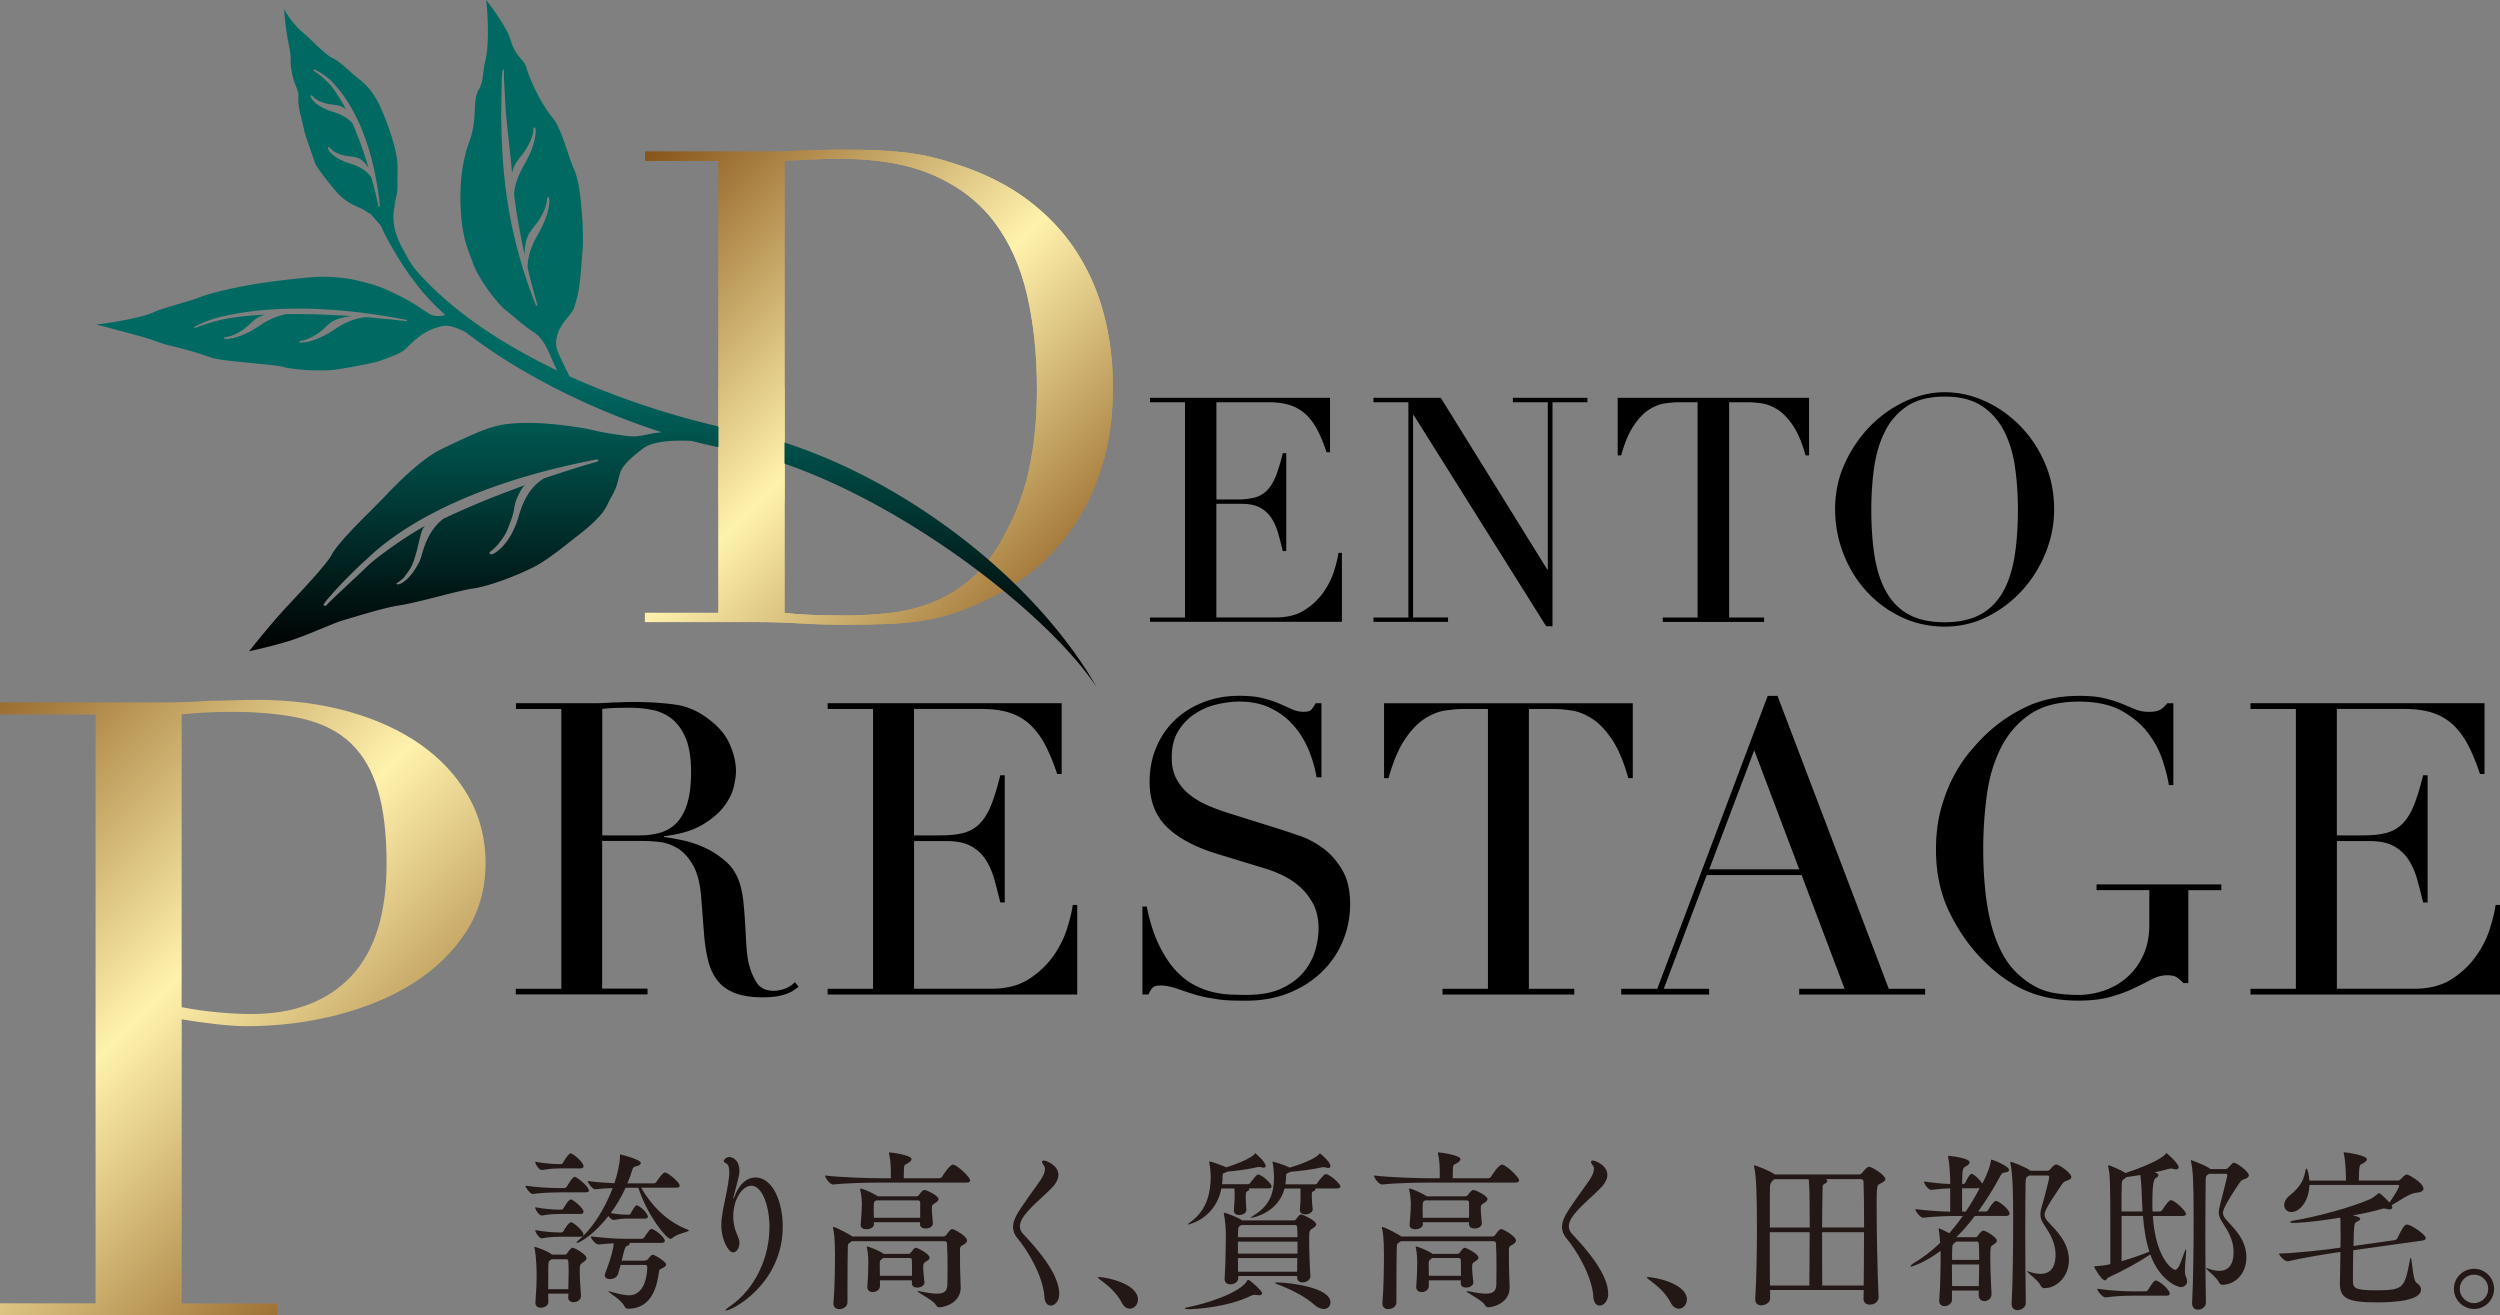
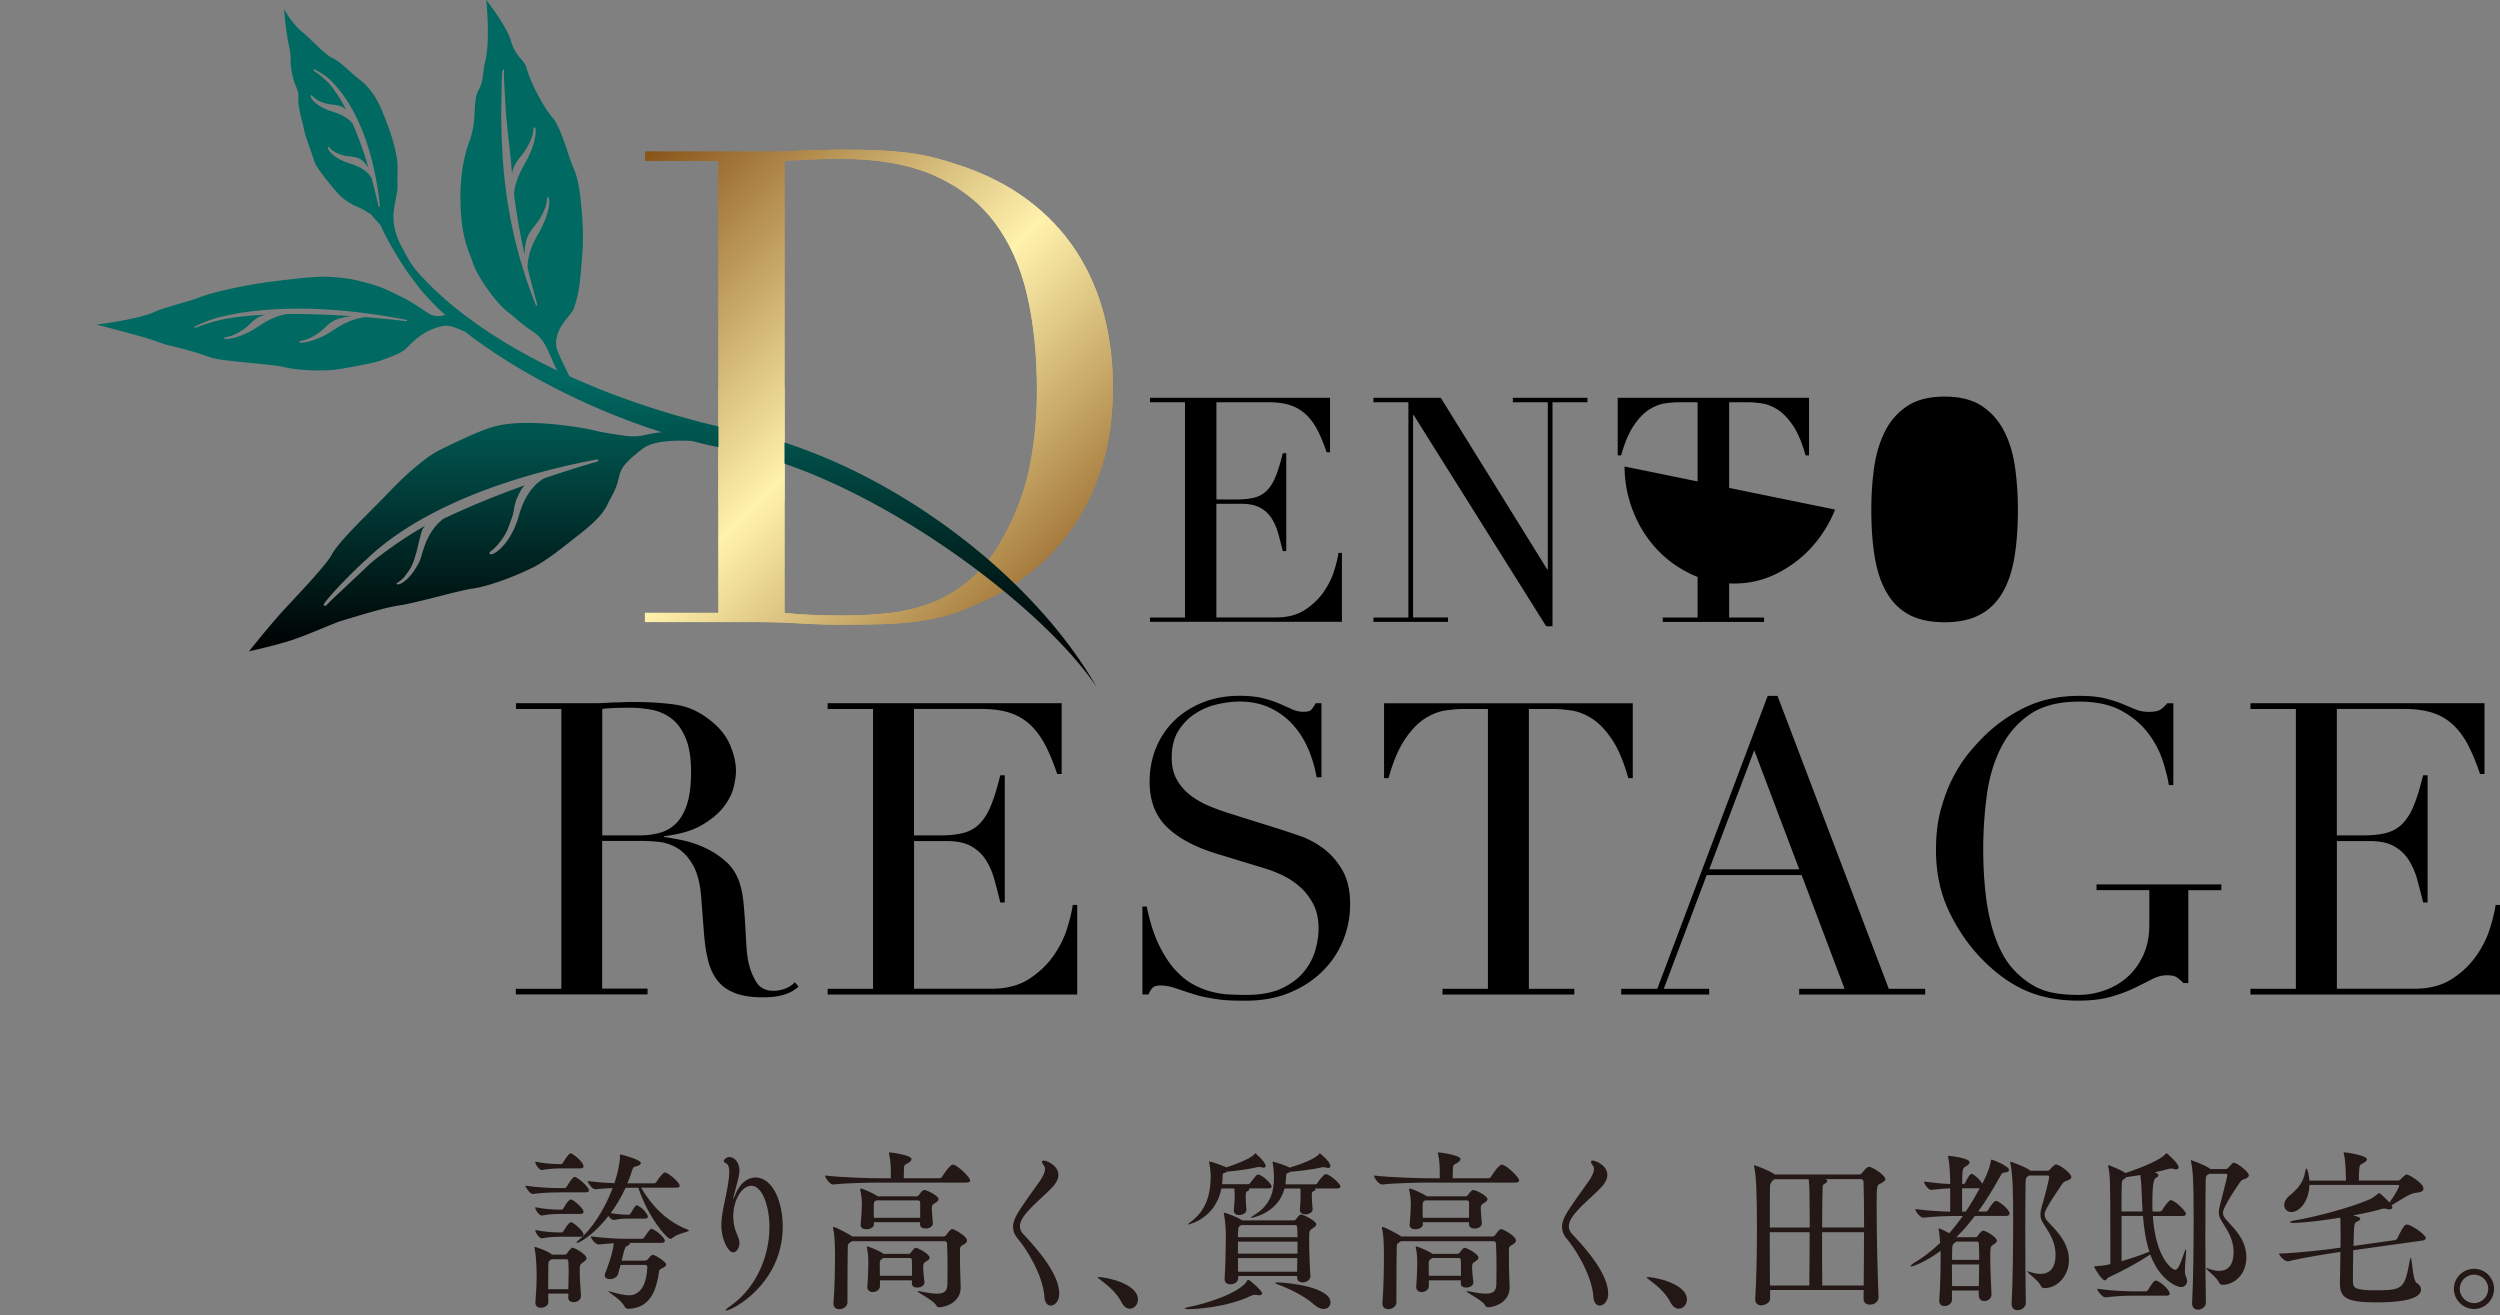
<svg xmlns="http://www.w3.org/2000/svg" xmlns:xlink="http://www.w3.org/1999/xlink" id="_レイヤー_2" viewBox="0 0 469.31 246.93">
  <rect x="0" y="0" width="469.31" height="246.93" fill="#808080" stroke="none" />
  <defs>
    <linearGradient id="_名称未設定グラデーション_201" x1="-21.8" y1="131.73" x2="85.16" y2="238.69" gradientUnits="userSpaceOnUse">
      <stop offset="0" stop-color="#804a0f" />
      <stop offset=".5" stop-color="#fff2ad" />
      <stop offset="1" stop-color="#804a0f" />
    </linearGradient>
    <linearGradient id="_名称未設定グラデーション_201-2" x1="112.35" y1="32.21" x2="204.49" y2="124.35" xlink:href="#_名称未設定グラデーション_201" />
    <linearGradient id="_名称未設定グラデーション_201-3" x1="112.35" y1="32.21" x2="204.49" y2="124.35" xlink:href="#_名称未設定グラデーション_201" />
    <linearGradient id="_名称未設定グラデーション_40" x1="111.96" y1="71.07" x2="111.96" y2="122.55" gradientUnits="userSpaceOnUse">
      <stop offset="0" stop-color="#006962" />
      <stop offset="1" />
    </linearGradient>
    <linearGradient id="_名称未設定グラデーション_201-4" x1="112.35" y1="32.21" x2="204.49" y2="124.35" xlink:href="#_名称未設定グラデーション_201" />
    <clipPath id="clippath">
      <path style="stroke-width:0;fill:none" d="M130.62 72.69h19.89v21.47h-19.89z" />
    </clipPath>
    <style>.cls-8,.cls-9{stroke-width:0}.cls-9{fill:#231815}</style>
  </defs>
  <g id="_レイアウト">
-     <path class="cls-8" d="M215.89 115.92h6.56V75.51h-6.56v-.83h33.79V84.9h-.65c-.51-1.54-1.06-2.88-1.65-4.05-.59-1.16-1.3-2.15-2.13-2.95a7.752 7.752 0 0 0-2.95-1.8c-1.14-.39-2.52-.59-4.14-.59h-9.81v18.25h3.84c1.3 0 2.4-.12 3.31-.35.91-.24 1.68-.68 2.33-1.33.65-.65 1.2-1.54 1.65-2.66.45-1.12.9-2.57 1.33-4.34h.65v18.37h-.65c-.28-1.14-.56-2.24-.86-3.31s-.71-2.01-1.24-2.84a5.797 5.797 0 0 0-2.13-1.98c-.89-.49-2.04-.74-3.46-.74h-4.78v21.33h11.16c2.17 0 3.97-.46 5.41-1.39 1.44-.93 2.61-2.03 3.51-3.31.91-1.28 1.57-2.61 2.01-3.99.43-1.38.71-2.52.83-3.43h.65v12.94h-36.03v-.83ZM257.83 115.92h6.56V75.51h-6.56v-.83h12.64l19.97 32.2h.12V75.51H284v-.83h14v.83h-6.56v42.06h-1.18l-24.87-39.64h-.12v37.98h6.56v.83h-14v-.83ZM312.12 115.92h6.56V75.51h-3.43c-.79 0-1.67.07-2.66.21-.98.14-1.98.52-2.98 1.15-1 .63-1.97 1.62-2.89 2.98-.93 1.36-1.72 3.24-2.39 5.64h-.65V74.68h35.92v10.81h-.65c-.67-2.4-1.47-4.28-2.39-5.64-.93-1.36-1.89-2.35-2.89-2.98-1-.63-2-1.01-2.98-1.15-.98-.14-1.87-.21-2.66-.21h-3.43v40.41h6.56v.83h-19.02v-.83ZM344.49 95.66c0-3.15.62-6.06 1.86-8.74 1.24-2.68 2.84-5 4.78-6.97 1.95-1.97 4.14-3.51 6.59-4.64 2.44-1.12 4.88-1.68 7.33-1.68 2.6 0 5.13.56 7.59 1.68 2.46 1.12 4.66 2.67 6.59 4.64 1.93 1.97 3.48 4.29 4.64 6.97 1.16 2.68 1.74 5.59 1.74 8.74 0 2.76-.53 5.46-1.59 8.09a23.43 23.43 0 0 1-4.37 7.03c-1.85 2.05-4.03 3.7-6.53 4.96-2.5 1.26-5.19 1.89-8.06 1.89s-5.69-.61-8.21-1.83c-2.52-1.22-4.7-2.84-6.53-4.87-1.83-2.03-3.26-4.37-4.28-7.03a22.85 22.85 0 0 1-1.54-8.24Zm6.8 0c0 3.54.24 6.64.71 9.27.47 2.64 1.26 4.84 2.36 6.62 1.1 1.77 2.52 3.09 4.25 3.96 1.73.87 3.88 1.3 6.44 1.3s4.66-.43 6.41-1.3c1.75-.87 3.18-2.19 4.28-3.96s1.89-3.98 2.36-6.62.71-5.73.71-9.27c0-2.72-.18-5.35-.53-7.89-.35-2.54-1.03-4.8-2.04-6.79-1-1.99-2.4-3.57-4.19-4.76-1.79-1.18-4.13-1.77-7-1.77s-5.21.59-7 1.77c-1.79 1.18-3.19 2.77-4.19 4.76-1 1.99-1.68 4.25-2.04 6.79-.35 2.54-.53 5.17-.53 7.89Z" />
-     <path d="M0 244.67h17.94V134.12H0v-2.26h30.39c1.51 0 3.02-.03 4.53-.08 1.51-.05 3.02-.13 4.53-.24 1.51 0 2.99-.02 4.44-.08 1.45-.05 2.93-.08 4.44-.08 6.14 0 11.82.73 17.05 2.18 5.23 1.46 9.75 3.53 13.58 6.22 3.82 2.69 6.81 5.93 8.97 9.7 2.15 3.77 3.23 7.97 3.23 12.61s-1.24 9.16-3.72 12.93c-2.48 3.77-5.77 6.95-9.86 9.54-4.1 2.59-8.86 4.58-14.3 5.98-5.44 1.4-11.13 2.1-17.05 2.1-1.51 0-3.45-.13-5.82-.4s-4.47-.57-6.3-.89v53.34h17.94v2.26H0v-2.26Zm34.1-55.6c2.15.43 4.42.75 6.79.97 2.37.22 4.47.32 6.3.32 7.97 0 14.2-2.34 18.67-7.03 4.47-4.69 6.71-11.77 6.71-21.25 0-5.49-.54-10.07-1.62-13.74-1.08-3.66-2.78-6.6-5.09-8.81-2.32-2.21-5.33-3.74-9.05-4.61-3.72-.86-8.16-1.29-13.33-1.29-2.05 0-3.91.06-5.58.16-1.67.11-2.94.22-3.8.32v54.95Z" style="fill:url(#_名称未設定グラデーション_201);stroke-width:0" />
+     <path class="cls-8" d="M215.89 115.92h6.56V75.51h-6.56v-.83h33.79V84.9h-.65c-.51-1.54-1.06-2.88-1.65-4.05-.59-1.16-1.3-2.15-2.13-2.95a7.752 7.752 0 0 0-2.95-1.8c-1.14-.39-2.52-.59-4.14-.59h-9.81v18.25h3.84c1.3 0 2.4-.12 3.31-.35.91-.24 1.68-.68 2.33-1.33.65-.65 1.2-1.54 1.65-2.66.45-1.12.9-2.57 1.33-4.34h.65v18.37h-.65c-.28-1.14-.56-2.24-.86-3.31s-.71-2.01-1.24-2.84a5.797 5.797 0 0 0-2.13-1.98c-.89-.49-2.04-.74-3.46-.74h-4.78v21.33h11.16c2.17 0 3.97-.46 5.41-1.39 1.44-.93 2.61-2.03 3.51-3.31.91-1.28 1.57-2.61 2.01-3.99.43-1.38.71-2.52.83-3.43h.65v12.94h-36.03v-.83ZM257.83 115.92h6.56V75.51h-6.56v-.83h12.64l19.97 32.2h.12V75.51H284v-.83h14v.83h-6.56v42.06h-1.18l-24.87-39.64h-.12v37.98h6.56v.83h-14v-.83ZM312.12 115.92h6.56V75.51h-3.43c-.79 0-1.67.07-2.66.21-.98.14-1.98.52-2.98 1.15-1 .63-1.97 1.62-2.89 2.98-.93 1.36-1.72 3.24-2.39 5.64h-.65V74.68h35.92v10.81h-.65c-.67-2.4-1.47-4.28-2.39-5.64-.93-1.36-1.89-2.35-2.89-2.98-1-.63-2-1.01-2.98-1.15-.98-.14-1.87-.21-2.66-.21h-3.43v40.41h6.56v.83h-19.02v-.83ZM344.49 95.66a23.43 23.43 0 0 1-4.37 7.03c-1.85 2.05-4.03 3.7-6.53 4.96-2.5 1.26-5.19 1.89-8.06 1.89s-5.69-.61-8.21-1.83c-2.52-1.22-4.7-2.84-6.53-4.87-1.83-2.03-3.26-4.37-4.28-7.03a22.85 22.85 0 0 1-1.54-8.24Zm6.8 0c0 3.54.24 6.64.71 9.27.47 2.64 1.26 4.84 2.36 6.62 1.1 1.77 2.52 3.09 4.25 3.96 1.73.87 3.88 1.3 6.44 1.3s4.66-.43 6.41-1.3c1.75-.87 3.18-2.19 4.28-3.96s1.89-3.98 2.36-6.62.71-5.73.71-9.27c0-2.72-.18-5.35-.53-7.89-.35-2.54-1.03-4.8-2.04-6.79-1-1.99-2.4-3.57-4.19-4.76-1.79-1.18-4.13-1.77-7-1.77s-5.21.59-7 1.77c-1.79 1.18-3.19 2.77-4.19 4.76-1 1.99-1.68 4.25-2.04 6.79-.35 2.54-.53 5.17-.53 7.89Z" />
    <path class="cls-8" d="M96.86 185.62h8.52v-52.53h-8.52v-1.08h14.59c.61 0 1.23-.01 1.84-.04.61-.02 1.23-.06 1.84-.11.61 0 1.23-.01 1.84-.04.61-.03 1.23-.04 1.84-.04 3.02 0 5.68.17 7.99.5 2.3.33 4.45 1.29 6.45 2.88 1.79 1.38 3.06 2.94 3.8 4.68.74 1.74 1.11 3.38 1.11 4.92 0 .77-.14 1.75-.42 2.96-.28 1.2-.9 2.43-1.84 3.69-.95 1.25-2.32 2.41-4.11 3.46-1.79 1.05-4.17 1.75-7.14 2.11v.15c.82.1 1.93.29 3.34.58 1.41.28 2.84.76 4.3 1.42 1.46.67 2.8 1.55 4.03 2.65 1.23 1.1 2.1 2.52 2.61 4.26.31 1.02.52 2.19.65 3.49.13 1.31.23 2.65.31 4.03.08 1.38.15 2.71.23 3.99.08 1.28.22 2.36.42 3.23.31 1.33.79 2.53 1.46 3.61.66 1.07 1.74 1.61 3.23 1.61.66 0 1.36-.13 2.07-.38.72-.26 1.36-.66 1.92-1.23l.69.84c-.26.21-.55.42-.88.65-.33.23-.76.45-1.27.65s-1.14.37-1.88.5-1.65.19-2.73.19c-2.05 0-3.75-.26-5.11-.77-1.36-.51-2.45-1.27-3.26-2.27-.82-1-1.42-2.23-1.8-3.69-.38-1.46-.65-3.16-.81-5.11l-.54-6.99c-.21-2.56-.72-4.56-1.54-5.99-.82-1.43-1.78-2.48-2.88-3.15-1.1-.66-2.24-1.06-3.42-1.19-1.18-.13-2.2-.19-3.07-.19h-7.68v27.72h8.52v1.08H96.83v-1.08Zm16.2-28.8h7.07c1.43 0 2.74-.18 3.92-.54a6.85 6.85 0 0 0 3.03-1.88c.84-.9 1.5-2.11 1.96-3.65.46-1.54.69-3.48.69-5.84 0-2.66-.35-4.8-1.04-6.41-.69-1.61-1.59-2.83-2.69-3.65a8.742 8.742 0 0 0-3.69-1.61c-1.36-.26-2.7-.38-4.03-.38-.92 0-1.86.01-2.8.04-.95.03-1.75.09-2.42.19v23.73ZM155.37 185.62h8.52v-52.53h-8.52v-1.08h43.93v13.29h-.84c-.67-2-1.38-3.75-2.15-5.26-.77-1.51-1.69-2.79-2.76-3.84a10.196 10.196 0 0 0-3.84-2.34c-1.49-.51-3.28-.77-5.38-.77h-12.75v23.73h4.99c1.69 0 3.12-.15 4.3-.46 1.18-.31 2.19-.88 3.03-1.73s1.56-2 2.15-3.46c.59-1.46 1.16-3.34 1.73-5.64h.84v23.88h-.84c-.36-1.48-.73-2.92-1.11-4.3-.38-1.38-.92-2.61-1.61-3.69-.69-1.08-1.61-1.93-2.76-2.57-1.15-.64-2.65-.96-4.49-.96h-6.22v27.72h14.51c2.81 0 5.16-.6 7.03-1.8 1.87-1.2 3.39-2.64 4.57-4.3 1.18-1.66 2.05-3.39 2.61-5.18.56-1.79.92-3.28 1.07-4.45h.84v16.82h-46.85v-1.08ZM214.43 170.18h.84c.56 2.76 1.29 5.09 2.19 6.99.9 1.9 1.88 3.46 2.96 4.68 1.08 1.23 2.2 2.18 3.38 2.84 1.18.67 2.37 1.15 3.57 1.46 1.2.31 2.35.49 3.46.54 1.1.05 2.14.08 3.11.08 2.71 0 4.94-.41 6.68-1.23 1.74-.82 3.12-1.86 4.15-3.11 1.02-1.25 1.74-2.61 2.15-4.07.41-1.46.61-2.8.61-4.03 0-1.79-.33-3.33-1-4.61-.67-1.28-1.51-2.37-2.53-3.26-1.02-.9-2.14-1.62-3.34-2.19-1.2-.56-2.34-1-3.42-1.31l-8.83-2.69c-4.15-1.28-7.28-2.97-9.41-5.07s-3.19-4.92-3.19-8.45c0-2.3.41-4.44 1.23-6.41.82-1.97 1.97-3.67 3.46-5.11 1.48-1.43 3.26-2.56 5.34-3.38 2.07-.82 4.34-1.23 6.8-1.23 1.79 0 3.29.15 4.49.46 1.2.31 2.24.65 3.11 1.04.87.38 1.65.73 2.34 1.04s1.39.46 2.11.46c.66 0 1.11-.09 1.34-.27.23-.18.55-.63.96-1.34h1.08v13.9h-.92c-.31-1.84-.83-3.62-1.57-5.34-.74-1.71-1.7-3.23-2.88-4.53-1.18-1.31-2.6-2.35-4.26-3.15-1.66-.79-3.6-1.19-5.8-1.19-1.23 0-2.59.17-4.07.5-1.49.33-2.87.91-4.15 1.73-1.28.82-2.34 1.89-3.19 3.23-.84 1.33-1.27 3.02-1.27 5.07 0 1.64.33 3.03 1 4.19a9.605 9.605 0 0 0 2.57 2.92c1.05.79 2.23 1.46 3.53 2 1.31.54 2.62 1.01 3.96 1.42l9.29 2.92c.97.31 2.2.72 3.69 1.23 1.48.51 2.93 1.28 4.34 2.3 1.41 1.02 2.61 2.38 3.61 4.07 1 1.69 1.5 3.84 1.5 6.45 0 2.41-.45 4.7-1.34 6.87-.9 2.18-2.19 4.1-3.88 5.76-1.69 1.66-3.74 3-6.14 3.99-2.41 1-5.12 1.5-8.14 1.5-1.08 0-2.02-.01-2.84-.04-.82-.03-1.59-.09-2.3-.19-.72-.1-1.43-.22-2.15-.35-.72-.13-1.51-.32-2.38-.58-1.02-.31-2.13-.67-3.3-1.08-1.18-.41-2.2-.61-3.07-.61-.77 0-1.29.15-1.57.46-.28.31-.53.72-.73 1.23h-1.15v-16.51ZM270.8 185.62h8.52v-52.53h-4.45c-1.02 0-2.18.09-3.46.27-1.28.18-2.57.68-3.88 1.5s-2.56 2.11-3.76 3.88c-1.2 1.77-2.24 4.21-3.11 7.33h-.84v-14.05h46.69v14.05h-.84c-.87-3.12-1.91-5.57-3.11-7.33-1.2-1.77-2.46-3.06-3.76-3.88-1.31-.82-2.6-1.32-3.88-1.5-1.28-.18-2.43-.27-3.46-.27h-4.45v52.53h8.52v1.08H270.8v-1.08ZM304.35 185.62h6.76l20.73-54.99h1.84l20.89 54.99h6.83v1.08h-23.65v-1.08h8.52l-8.06-21.35h-17.82l-8.06 21.35h8.52v1.08h-16.51v-1.08Zm24.96-44.78-8.45 22.35h16.9l-8.45-22.35ZM416.94 167.11h-6.14v17.43h-.92c-.56-.56-1.02-.95-1.38-1.15-.36-.2-.92-.31-1.69-.31-.92 0-1.86.24-2.8.73-.95.49-2.05 1.04-3.3 1.65-1.26.61-2.73 1.17-4.42 1.65-1.69.49-3.74.73-6.14.73-3.64 0-6.86-.6-9.68-1.8-2.82-1.2-5.53-3.11-8.14-5.72-2.56-2.56-4.68-5.58-6.37-9.06-1.69-3.48-2.53-7.4-2.53-11.75 0-2.92.33-5.54 1-7.87.66-2.33 1.47-4.36 2.42-6.11.95-1.74 1.92-3.2 2.92-4.38 1-1.18 1.83-2.1 2.5-2.76 2.3-2.3 4.94-4.17 7.91-5.61 2.97-1.43 6.35-2.15 10.14-2.15 1.95 0 3.54.15 4.8.46 1.25.31 2.34.65 3.26 1.04.92.38 1.75.73 2.5 1.04.74.31 1.57.46 2.5.46 1.02 0 1.75-.14 2.19-.42.43-.28.86-.68 1.27-1.19h1.15v15.36h-.84c-.21-1.33-.6-2.89-1.19-4.68-.59-1.79-1.51-3.51-2.76-5.15-1.26-1.64-2.92-3.02-4.99-4.15-2.07-1.13-4.72-1.69-7.95-1.69-3.84 0-6.92.81-9.25 2.42-2.33 1.61-4.15 3.74-5.45 6.37-1.31 2.64-2.18 5.62-2.61 8.95a76.67 76.67 0 0 0-.65 10.06c0 2.3.1 4.61.31 6.91.2 2.3.55 4.48 1.04 6.53s1.16 3.94 2.04 5.68c.87 1.74 2 3.23 3.38 4.45 1.54 1.38 3.12 2.34 4.76 2.88 1.64.54 3.76.81 6.37.81 1.59 0 3.17-.27 4.76-.81 1.59-.54 3.01-1.34 4.26-2.42 1.25-1.07 2.28-2.44 3.07-4.11.79-1.66 1.19-3.62 1.19-5.88v-6.45h-9.91v-1.08h23.42v1.08ZM422.47 185.62h8.52v-52.53h-8.52v-1.08h43.93v13.29h-.84c-.67-2-1.38-3.75-2.15-5.26-.77-1.51-1.69-2.79-2.76-3.84a10.196 10.196 0 0 0-3.84-2.34c-1.49-.51-3.28-.77-5.38-.77h-12.75v23.73h4.99c1.69 0 3.12-.15 4.3-.46 1.18-.31 2.19-.88 3.03-1.73s1.56-2 2.15-3.46c.59-1.46 1.16-3.34 1.73-5.64h.84v23.88h-.84c-.36-1.48-.73-2.92-1.11-4.3-.38-1.38-.92-2.61-1.61-3.69-.69-1.08-1.61-1.93-2.76-2.57-1.15-.64-2.65-.96-4.49-.96h-6.22v27.72h14.51c2.81 0 5.16-.6 7.03-1.8 1.87-1.2 3.39-2.64 4.57-4.3 1.18-1.66 2.05-3.39 2.61-5.18.56-1.79.92-3.28 1.07-4.45h.84v16.82h-46.85v-1.08Z" />
    <path class="cls-9" d="M104.88 223.85c-1.26 0-2.88.03-4.89.29h-.03c-.39 0-1.33-1.2-1.33-1.56 2.4.36 4.99.45 6.32.45h1.04c.1 0 .29-.1.39-.26 1.1-1.85 1.43-1.85 1.49-1.85.42 0 2.69 1.81 2.69 2.59 0 .16-.13.32-.62.32h-5.06Zm4.18 19.48c0 .71-.75 1.13-1.39 1.13-.52 0-1-.26-1-.91 0-.23.03-.49.03-.71h-3.79c0 .52.03 1.04.03 1.56v.03c0 .78-.94 1.07-1.39 1.07-.55 0-1.04-.26-1.04-.94v-.1c.19-2.43.23-3.66.23-4.89 0-3.31-.32-4.96-.39-5.25 0-.06-.03-.13-.03-.16 0-.06.03-.1.06-.1.16 0 2.63.84 3.24 1.46h2.43c.13 0 .26-.03.39-.23.36-.58.88-1.07 1-1.07.45 0 2.66 1.26 2.66 1.98 0 .29-.29.52-.65.78-.62.39-.62.62-.62 1.65 0 1.2.1 2.66.23 4.63v.06Zm-4.12-23.98c-.97 0-1.75.06-3.24.29h-.03c-.45 0-1.2-1.07-1.2-1.56 1.88.36 3.53.45 4.54.45h.36c.06 0 .23-.1.32-.26.29-.55.84-1.3 1.17-1.65.06-.06.16-.1.26-.1.06 0 .13 0 .16.03.84.39 2.27 1.78 2.27 2.37 0 .23-.13.42-.58.42h-4.02Zm0 8.55c-.97 0-1.75.03-3.24.29h-.03c-.39 0-1.2-1-1.2-1.56 1.88.36 3.53.45 4.54.45h.42c.06 0 .26-.1.36-.26.03-.06.88-1.65 1.39-1.65.03 0 .1 0 .13.03.78.36 2.24 1.72 2.24 2.27 0 .19-.13.42-.58.42h-4.02Zm0 4.28c-.97 0-1.75.03-3.24.29h-.03c-.39 0-1.2-1.07-1.2-1.56 1.88.36 3.57.45 4.57.45h.39c.06 0 .26-.1.36-.26.19-.36.97-1.65 1.39-1.65.1 0 .16 0 .19.03.68.32 2.17 1.69 2.17 2.27 0 .23-.13.42-.58.42h-4.02Zm1.75 9.82c.03-1.36.06-2.43.06-3.4 0-.62-.03-1.23-.06-1.81 0-.19-.1-.39-.32-.39h-2.85l-.26.19c-.26.19-.32.36-.32.88 0 .32-.03.75-.03 4.54h3.79Zm13.68-19.02c1.75 3.05 4.63 6.29 8.65 7.81.19.06.29.13.29.19 0 .32-2.04.52-3.05 1.39-.13.13-.26.19-.39.19-.81 0-4.41-4.5-6.03-9.59h-2.4c-.78 1.72-1.75 3.34-2.79 4.76 1.39.23 2.2.29 3.14.29h.32c.13 0 .23-.13.32-.29.45-.81.84-1.46 1.1-1.46.06 0 .13 0 .16.03 1.23.62 1.94 1.81 1.94 2.07 0 .19-.1.39-.52.39h-3.47c-1.04 0-1.39.1-2.43.26h-.03c-.26 0-.68-.36-.97-.75-2.88 3.73-5.57 5.06-5.87 5.06-.06 0-.1-.03-.1-.06 0-.1.1-.23.29-.39 2.56-2.07 4.99-5.87 6.48-9.85-1 .03-2.11.1-3.27.23h-.03c-.49 0-1.39-1.2-1.39-1.56 1.69.23 3.5.36 5.02.42.55-1.65 1.04-3.66 1.04-5.06 0-.36.03-.36.03-.36.06 0 3.89.94 3.89 1.62 0 .26-.32.52-1 .65-.32.06-.49.23-.58.58-.26.88-.58 1.75-.94 2.59h5.02c.1 0 .32-.1.42-.26.36-.58 1.23-1.78 1.59-1.78.58 0 2.79 1.81 2.79 2.53 0 .16-.16.32-.65.32h-6.61Zm-3.86 14.48-.49 1.72c-.19.62-.91.94-1.52.94-.52 0-.97-.23-.97-.71 0-.13.03-.29.1-.45.26-.58 1.49-3.89 1.59-5.57-.94.06-1.88.13-2.85.23h-.03c-.52 0-1.43-1.1-1.43-1.52 2.72.32 4.83.45 6.45.45h3.18c.16 0 .29-.1.39-.26.88-1.26 1.1-1.59 1.36-1.59.06 0 .13.03.19.03 1.04.45 2.33 1.69 2.33 2.2 0 .19-.13.39-.62.39h-6s.03.06.03.13c0 .13-.13.29-.45.42-.39.13-.45.19-1.07 2.79h4.18c.32 0 .58-.1.71-.23.32-.36.45-.58.71-.78.06-.06.13-.1.23-.1.45 0 2.53 1.36 2.53 1.81 0 .26-.26.49-.81.75-.42.19-.49.23-.55.71-.36 2.46-1.2 6.81-5.77 6.87-.29 0-.58-.16-.68-.42-.55-1.26-3.05-2.66-3.05-2.85 0 0 .03-.03.06-.03s.13.03.26.06c1.49.42 2.63.71 3.56.71.65 0 3.21-.13 3.44-5.25 0-.23-.1-.45-.36-.45h-4.67ZM144.45 230.43c0-4.08-1.39-7.84-3.4-7.84-1.72 0-3.4 2.56-3.4 5.74 0 1.88.58 3.14.97 4.02.13.32.19.65.19.97 0 .97-.55 1.78-1.2 1.78-.91 0-2.2-2.46-2.2-5.06 0-1.91.52-3.86.91-5.83.16-.88.58-2.79.58-4.18 0-.78-.13-1.39-.52-1.59-.26-.13-.52-.29-.52-.49 0-.23.49-.75 1.04-.75.71 0 1.91.65 1.91 2.59 0 .65-.03.81-1.07 4.73-.06.23-.1.39-.1.45 0 .03.03.06.03.06.03 0 .13-.16.26-.52.91-2.4 2.4-3.47 3.86-3.47 3.44 0 5.15 4.89 5.15 9.2 0 10.73-9.43 15.78-10.7 15.78-.03 0-.06 0-.06-.03 0-.1.29-.39 1-.88 4.67-3.27 7.26-9.17 7.26-14.71ZM165.31 222c-1.78 0-6.03.06-8.91.36h-.03c-.58 0-1.49-1.26-1.49-1.69 3.31.39 8.75.52 10.6.52h1.75v-1c0-1.26-.06-2.46-.32-3.53-.03-.1-.03-.19-.03-.23 0-.06 0-.1.06-.1.42 0 4.18.52 4.18 1.26 0 .26-.26.49-.65.75-.58.36-.75.19-.78 1.13 0 .32 0 1.07-.03 1.72h6.64c.23 0 .45-.13.55-.29.16-.26 1.43-2.27 2.04-2.27.06 0 .13 0 .19.03.94.32 3.05 2.37 3.05 2.95 0 .19-.16.39-.71.39h-16.11Zm15.04 19.68c0 2.98-3.18 3.73-3.99 3.73-.29 0-.49-.1-.65-.42-.49-.91-3.47-2.33-3.47-2.59 0-.03.03-.03.1-.03s.16 0 .29.03c1.43.29 2.46.45 3.24.45 1.52 0 1.94-.58 1.98-1.72 0-.78.03-1.98.03-3.27 0-1.59-.03-3.27-.1-4.41 0-.29-.19-.45-.45-.45h-17.4l-.36.26c-.42.26-.39.36-.42 1-.03 1.43-.06 5.06-.06 7.78v2.46c0 .78-.81 1.26-1.56 1.26-.55 0-1.07-.32-1.07-1.04v-.16c.23-2.33.29-6.74.29-8.98 0-3.34-.23-4.47-.36-4.96-.03-.1-.03-.16-.03-.23 0-.03 0-.06.06-.06.52 0 3.05 1.43 3.4 1.65l.16.13h17.18c.19 0 .39-.16.49-.29.71-1.04.97-1.1 1.1-1.1.36 0 2.79 1.33 2.79 2.14 0 .32-.29.62-.81.88-.39.19-.52.32-.52.94 0 2.5 0 3.82.13 6.87v.13Zm-5.22-12.06c0 .39-.32 1-1.39 1-.55 0-1.04-.26-1.04-.84v-.03l.03-.32h-8.69c0 .13.03.29.03.39 0 .55-.68.94-1.43.94-.55 0-1.07-.23-1.07-.78v-.13c.13-1.17.23-3.11.23-3.76 0-.36-.06-1.81-.32-2.75-.03-.06-.03-.1-.03-.16 0-.03.03-.06.06-.06.62 0 2.82 1.13 3.14 1.36l.13.1h7.29c.13 0 .26-.06.39-.19.19-.23.49-.68.71-.84.1-.1.19-.16.36-.16.45 0 2.66 1.07 2.66 1.72 0 .26-.29.52-.68.75-.58.32-.58.49-.58 1.13 0 .68.16 1.91.19 2.59v.06Zm-1.58 11.12c0 .62-.71.97-1.36.97-.55 0-1-.23-1-.78v-.58h-6v1.07c0 .71-.71 1.13-1.33 1.13-.55 0-1.04-.29-1.04-.94v-.13c.13-1.56.19-3.63.19-4.6 0-.39-.03-1.59-.26-2.63 0-.06-.03-.13-.03-.16 0-.06.03-.1.1-.1.16 0 2.04.68 2.98 1.33l.03.03v.03h4.73c.13 0 .29-.06.42-.23.58-.78.75-.91.94-.91.29 0 2.59 1.1 2.59 1.88 0 .26-.26.45-.62.68-.49.29-.58.39-.58 1.13s.13 1.85.23 2.72v.06Zm-.81-15.01c0-.23-.16-.39-.45-.39h-7.81l-.1.06c-.32.16-.36.36-.36 1.2 0 .55 0 1.33.03 2.01h8.69v-2.88Zm-6.97 10.44-.23.19c-.29.19-.39.32-.39.84 0 .45.03 1.39.03 2.3h6.03c0-1.1 0-2.3-.03-2.98 0-.23-.16-.36-.36-.36h-5.06ZM196.07 243.46c-.29-4.21-3.5-9.17-5.02-10.95-.62-.71-.88-1.46-.88-2.2 0-.68.23-1.36.62-2.11.81-1.56 3.27-4.83 4.41-6.48.36-.52.97-1.49.97-2.27 0-.26-.06-.49-.23-.68-.23-.29-.32-.52-.32-.65 0-.19.1-.26.32-.26.52 0 2.75.91 2.75 2.69 0 .71-.36 1.43-.94 2.11-1.59 1.81-4.8 4.18-5.93 6.26-.16.32-.36.78-.36 1.3 0 .42.13.91.58 1.39 2.72 2.88 6.81 7.55 6.81 11.28 0 1.36-.84 2.2-1.59 2.2-.58 0-1.13-.49-1.2-1.62ZM210.58 244.53c-.94-1.81-2.5-3.14-3.89-4.18-.32-.26-.62-.45-.62-.55 0-.03.1-.06.26-.06 1.26 0 7.29 1.2 7.29 4.21 0 .97-.71 1.72-1.52 1.72-.55 0-1.1-.32-1.52-1.13ZM236.28 243.14c-.1 0-.19 0-.32-.03-.16-.03-.29-.03-.45-.03-.19 0-.39.03-.58.13-4.54 2.24-10.7 2.56-11.8 2.56-.49 0-.71-.06-.71-.13 0-.1.23-.19.75-.29 2.92-.52 9.69-2.63 10.95-4.93.06-.13.1-.19.16-.19.36 0 2.66 2.14 2.66 2.53 0 .23-.19.39-.65.39Zm-1.81-20.03s.06.1.06.16c0 .1-.1.23-.32.32-.29.13-.36.19-.36 1.17 0 .68.06 1.43.13 2.3v.06c0 .58-.65.97-1.36.97-.52 0-1-.26-1-.84v-.13c.1-1 .16-2.01.16-2.69 0-.36 0-.75-.06-1.33h-2.43c-1.1 5.64-6.06 6.77-6.26 6.77h-.06c0-.06.26-.29.58-.52 3.21-2.33 3.69-5.8 3.73-8.33 0-.68-.1-1.98-.29-2.82v-.1q0-.06.1-.06c.29 0 2.53.81 3.05 1.07.03 0 .03.03.06.03 1.39-.42 4.5-1.56 5.32-2.5.06-.1.1-.16.13-.16 0 0 1.94 1.62 1.94 2.4 0 .23-.13.32-.39.32-.13 0-.29-.03-.49-.1-.1-.03-.19-.03-.29-.03-.13 0-.26 0-.36.03-1.81.42-3.86.68-5.64.84l-.42.19c-.32.13-.49.03-.49.71 0 .49-.03.97-.1 1.46h4.86c.1 0 .29-.06.39-.19.36-.45.84-1.1 1.26-1.52.06-.06.16-.1.23-.1.78 0 2.56 1.72 2.56 2.24 0 .19-.13.36-.58.36h-3.66ZM246 239.54c0 .75-.78 1.2-1.46 1.2-.55 0-1.04-.29-1.04-.94v-.26h-11.05v.39c0 .75-.78 1.17-1.49 1.17-.55 0-1.07-.29-1.07-.97v-.1c.13-1.91.23-5.67.23-7.65v-.75c0-.45-.1-2.59-.36-3.73 0-.1-.03-.13-.03-.19 0-.03.03-.06.06-.06.26 0 2.46.81 3.31 1.39l.06.06h9.66c.16 0 .32-.03.45-.19.52-.71.75-.94 1-.94.19 0 2.82 1.13 2.82 1.88 0 .26-.29.49-.68.75-.65.39-.65.52-.65 2.14 0 2.04.13 5.54.23 6.74v.06Zm-12.96-9.56c-.52.26-.58.32-.62 1.17 0 .32-.03.71-.03 1.1h11.18c0-.78-.03-1.43-.06-1.88 0-.26-.16-.39-.39-.39h-10.08Zm10.53 3.11h-11.18v2.24h11.18v-2.24Zm-11.18 3.08c0 .88.03 1.75.03 2.56h11.08c0-.71.03-1.62.03-2.56h-11.15Zm14.52-13.06s.03.1.03.13c0 .13-.06.26-.32.36-.36.16-.36.13-.36.75v.32c0 .68.06 1.33.16 2.27v.06c0 .65-.78.97-1.36.97-.55 0-1.04-.26-1.04-.84V227c.1-1 .13-1.91.13-2.56 0-1.04-.03-1.23-.03-1.33h-2.98c-1.2 4.57-5.93 5.51-6.32 5.51q-.06 0-.06-.03s.26-.23.58-.42c3.34-2.01 3.82-4.7 3.82-7.26 0-.62-.1-1.85-.26-2.69v-.1s0-.06.06-.06c.13 0 2.2.65 3.05 1.07l.1.06c3.66-1.1 5.09-2.04 5.51-2.53.1-.1.1-.16.16-.16 0 0 1.98 1.56 1.98 2.4 0 .23-.16.36-.42.36-.13 0-.29-.03-.49-.1-.13-.03-.26-.06-.39-.06-.1 0-.19.03-.26.03-1.91.42-4.02.68-5.93.84l-.39.19c-.32.13-.45.1-.45.71 0 .49-.06.97-.13 1.46h5.57c.13 0 .32-.06.42-.23.32-.52 1.23-1.69 1.62-1.69.06 0 .13.03.19.03.97.36 2.53 1.85 2.53 2.27 0 .19-.13.39-.62.39h-4.12Zm1.59 22.62c-.55 0-1.2-.26-1.91-.91-1.75-1.59-4.96-3.08-6.94-3.79-.16-.06-.26-.13-.26-.19s.13-.1.39-.1c2.24.03 9.98.91 9.98 3.76 0 .68-.52 1.23-1.26 1.23ZM268.36 222c-1.78 0-6.03.06-8.91.36h-.03c-.58 0-1.49-1.26-1.49-1.69 3.31.39 8.75.52 10.6.52h1.75v-1c0-1.26-.06-2.46-.32-3.53-.03-.1-.03-.19-.03-.23 0-.06 0-.1.06-.1.42 0 4.18.52 4.18 1.26 0 .26-.26.49-.65.75-.58.36-.75.19-.78 1.13 0 .32 0 1.07-.03 1.72h6.64c.23 0 .45-.13.55-.29.16-.26 1.43-2.27 2.04-2.27.06 0 .13 0 .19.03.94.32 3.05 2.37 3.05 2.95 0 .19-.16.39-.71.39h-16.11Zm15.04 19.68c0 2.98-3.18 3.73-3.99 3.73-.29 0-.49-.1-.65-.42-.49-.91-3.47-2.33-3.47-2.59 0-.03.03-.03.1-.03s.16 0 .29.03c1.43.29 2.46.45 3.24.45 1.52 0 1.94-.58 1.98-1.72 0-.78.03-1.98.03-3.27 0-1.59-.03-3.27-.1-4.41 0-.29-.19-.45-.45-.45h-17.4l-.36.26c-.42.26-.39.36-.42 1-.03 1.43-.06 5.06-.06 7.78v2.46c0 .78-.81 1.26-1.56 1.26-.55 0-1.07-.32-1.07-1.04v-.16c.23-2.33.29-6.74.29-8.98 0-3.34-.23-4.47-.36-4.96-.03-.1-.03-.16-.03-.23 0-.03 0-.06.06-.06.52 0 3.05 1.43 3.4 1.65l.16.13h17.18c.19 0 .39-.16.49-.29.71-1.04.97-1.1 1.1-1.1.36 0 2.79 1.33 2.79 2.14 0 .32-.29.62-.81.88-.39.19-.52.32-.52.94 0 2.5 0 3.82.13 6.87v.13Zm-5.22-12.06c0 .39-.32 1-1.39 1-.55 0-1.04-.26-1.04-.84v-.03l.03-.32h-8.69c0 .13.03.29.03.39 0 .55-.68.94-1.43.94-.55 0-1.07-.23-1.07-.78v-.13c.13-1.17.23-3.11.23-3.76 0-.36-.06-1.81-.32-2.75-.03-.06-.03-.1-.03-.16 0-.03.03-.06.06-.06.62 0 2.82 1.13 3.14 1.36l.13.1h7.29c.13 0 .26-.06.39-.19.19-.23.49-.68.71-.84.1-.1.19-.16.36-.16.45 0 2.66 1.07 2.66 1.72 0 .26-.29.52-.68.75-.58.32-.58.49-.58 1.13 0 .68.16 1.91.19 2.59v.06Zm-1.59 11.12c0 .62-.71.97-1.36.97-.55 0-1-.23-1-.78v-.58h-6v1.07c0 .71-.71 1.13-1.33 1.13-.55 0-1.04-.29-1.04-.94v-.13c.13-1.56.19-3.63.19-4.6 0-.39-.03-1.59-.26-2.63 0-.06-.03-.13-.03-.16 0-.06.03-.1.1-.1.16 0 2.04.68 2.98 1.33l.03.03v.03h4.73c.13 0 .29-.06.42-.23.58-.78.75-.91.94-.91.29 0 2.59 1.1 2.59 1.88 0 .26-.26.45-.62.68-.49.29-.58.39-.58 1.13s.13 1.85.23 2.72v.06Zm-.81-15.01c0-.23-.16-.39-.45-.39h-7.81l-.1.06c-.32.16-.36.36-.36 1.2 0 .55 0 1.33.03 2.01h8.69v-2.88Zm-6.96 10.44-.23.19c-.29.19-.39.32-.39.84 0 .45.03 1.39.03 2.3h6.03c0-1.1 0-2.3-.03-2.98 0-.23-.16-.36-.36-.36h-5.06ZM299.12 243.46c-.29-4.21-3.5-9.17-5.02-10.95-.62-.71-.88-1.46-.88-2.2 0-.68.23-1.36.62-2.11.81-1.56 3.27-4.83 4.41-6.48.36-.52.97-1.49.97-2.27 0-.26-.06-.49-.23-.68-.23-.29-.32-.52-.32-.65 0-.19.1-.26.32-.26.52 0 2.75.91 2.75 2.69 0 .71-.36 1.43-.94 2.11-1.59 1.81-4.8 4.18-5.93 6.26-.16.32-.36.78-.36 1.3 0 .42.13.91.58 1.39 2.72 2.88 6.81 7.55 6.81 11.28 0 1.36-.84 2.2-1.59 2.2-.58 0-1.13-.49-1.2-1.62ZM313.63 244.53c-.94-1.81-2.5-3.14-3.89-4.18-.32-.26-.62-.45-.62-.55 0-.03.1-.06.26-.06 1.26 0 7.29 1.2 7.29 4.21 0 .97-.71 1.72-1.52 1.72-.55 0-1.1-.32-1.52-1.13ZM353.95 221.32c0 .32-.42.62-1.04.91-.58.26-.62.42-.62 4.34 0 4.63.16 12.54.36 16.89v.06c0 .75-.65 1.39-1.62 1.39-.65 0-1.2-.32-1.2-1.1v-.03c0-.52.03-1.07.03-1.62h-17.57v1.59c0 1.04-1.36 1.3-1.62 1.3-.62 0-1.17-.32-1.17-1.1v-.13c.23-3.82.32-8.85.32-13.13 0-7.16-.16-10.05-.52-11.64-.03-.1-.03-.16-.03-.23s0-.06.06-.06c.29 0 2.75.97 3.66 1.59l.19.13h15.85c.23 0 .45-.19.55-.32.62-.81 1.04-1.13 1.26-1.13.62 0 3.08 1.59 3.08 2.3Zm-14.26 4.12c0-.88 0-2.98-.16-4.08h-6.42q-.81.55-.84 1.3c-.03 1.1-.03 4.18-.03 7.78h7.49c0-2.27-.03-4.15-.03-4.99Zm-7.46 5.87c0 3.37 0 7.1.03 10.01h7.39c.03-2.3.06-6.45.06-10.01h-7.49Zm17.6-9.47c0-.29-.23-.49-.49-.49h-6.64c.23.1.32.19.32.36s-.19.39-.58.55c-.19.1-.29.29-.29.62-.03 1.26-.1 4.25-.1 7.55h7.88c0-3.6-.03-6.77-.1-8.59Zm-7.78 9.47c0 3.69 0 7.65.03 10.01h7.78c.03-3.18.06-6.74.06-10.01h-7.88ZM377.21 227.84c0 .23-.13.42-.62.42h-5.87c-1.13 1.52-2.3 2.85-3.47 3.99h3.66c.19 0 .32-.19.42-.32.03-.06.58-.91.97-.91.49 0 2.56 1.23 2.56 1.88 0 .32-.36.58-.75.81-.45.29-.49.42-.49 2.37s.13 4.76.23 6.81v.1c0 .78-.71 1.26-1.33 1.26-.55 0-1.07-.36-1.07-1.1v-.88h-5.02v1.75c0 .71-.75 1.17-1.39 1.17-.52 0-1-.29-1-.97v-.13c.26-3.31.26-7.26.26-8.82v-.45c-3.01 2.24-5.41 2.95-5.51 2.95-.06 0-.13-.03-.13-.1 0-.1.23-.32.49-.49 1.65-.97 3.34-2.2 5.06-3.86-.06-.88-.13-1.81-.26-2.43-.03-.1-.03-.16-.03-.23 0-.03 0-.06.03-.06.32 0 1.91.88 1.98.91.84-.97 1.69-2.04 2.53-3.24h-1.23c-1.65 0-3.73.06-6.19.32h-.03c-.55 0-1.46-1.23-1.46-1.62 2.37.32 4.8.45 6.55.49v-4.38c-.97.03-1.81.1-3.56.29h-.03c-.55 0-1.33-1.17-1.33-1.56 2.2.29 3.66.42 4.93.45 0-.42-.03-.84-.03-1.23-.03-.84-.1-2.66-.36-3.76-.03-.1-.03-.16-.03-.23s.03-.06.13-.06 3.92.36 3.92 1.23c0 .23-.23.49-.71.75-.58.32-.68.42-.68 3.31h.23c.06 0 .29-.1.36-.26.16-.36.78-1.65 1.17-1.65.06 0 .13 0 .16.03.62.32 1.43 1.1 1.85 1.81 1.39-2.62 1.59-4.05 1.62-4.28.03-.16.03-.23.1-.23.29 0 3.31 1.23 3.31 1.94 0 .26-.29.45-.84.49-.45.03-.49.1-.91.84-1.36 2.5-2.72 4.63-4.05 6.48h1.46c.1 0 .29-.1.39-.26.52-.94 1.2-1.75 1.46-1.75.58 0 2.59 1.62 2.59 2.4Zm-10.79 9.53c0 1.36.03 2.79.03 4.05h5.02c.03-1.39.06-2.75.06-4.05h-5.12Zm5.05-3.8c0-.23-.06-.49-.32-.49h-3.92l-.36.29c-.42.29-.42.42-.42 3.14h5.09c0-1.13-.03-2.14-.06-2.95Zm-3.14-10.5v4.38h.68c.88-1.3 1.75-2.75 2.62-4.38h-3.31Zm20.52-2.17c0 .36-.39.62-.94.78-.29.1-.52.16-.91.75-2.82 4.15-3.18 5.02-3.18 5.61 0 .52.29.97.88 1.56 1.39 1.46 3.69 3.73 3.69 6.94 0 2.88-2.07 5.22-4.54 5.28-.39 0-.62-.16-.75-.45-.39-.97-2.56-2.46-2.56-2.72 0 0 0-.03.06-.03.03 0 .13.03.29.1.75.26 1.49.42 2.14.42 2.5 0 2.85-2.17 2.85-3.57 0-2.17-.97-3.86-2.01-5.44-.58-.88-.84-1.39-.84-2.14 0-.39.06-.81.23-1.39.78-2.66 1.43-5.38 1.43-5.64 0-.16-.1-.29-.29-.29h-3.47c-.06.06-.16.1-.26.16-.32.23-.39.29-.42 1.2-.03 2.07-.06 5.12-.06 8.46 0 4.67.03 9.95.1 14.1v.03c0 .78-.81 1.33-1.56 1.33-.58 0-1.1-.36-1.1-1.17v-.1c.23-4.15.29-10.57.29-15.59s-.06-8.49-.52-10.7c-.03-.1-.03-.16-.03-.19 0-.06 0-.1.06-.1.29 0 2.69.94 3.53 1.52l.19.16h3.18c.16 0 .32-.03.45-.19.58-.68 1-1 1.17-1 .65 0 2.88 1.65 2.88 2.33ZM410.59 240.45c0 .71-.55 1.17-1.2 1.17-.68 0-3.95-1.26-5.74-6.13-2.04 1.39-4.93 2.98-7.88 4.34-.23.13-.36.52-.62.52-.65 0-2.04-2.43-2.04-2.56 0-.03 0-.1.36-.1.65-.03 1.62-.13 2.4-.32l.29-.06v-5.15c0-10.24-.03-11.54-.39-13.13-.03-.1-.03-.16-.03-.19 0-.06.03-.1.06-.1.23 0 2.37.88 3.18 1.46h.03c.39-.13 6.16-2.01 7.52-3.57.1-.1.1-.19.13-.19.1 0 2.33 1.98 2.33 2.66 0 .26-.16.42-.52.42-.13 0-.32-.03-.52-.1-.13-.03-.26-.06-.39-.06s-.29.03-.42.06c-.81.23-1.69.45-2.66.65l.06.03c.45.13.65.32.65.52 0 .16-.16.36-.52.52q-.62.32-.62 4.31c0 .65 0 1.33.03 1.98h1.39c.1 0 .32-.1.42-.26 1.2-1.88 1.56-1.88 1.62-1.88.71 0 2.85 2.04 2.85 2.59 0 .19-.16.39-.68.39h-5.54c.52 8.07 3.73 10.11 4.18 10.11.52 0 .94-.97 1.75-3.31.1-.32.19-.49.23-.55l.03-.03s.06.13.06.32c0 .71-.23 2.59-.23 3.73 0 .42.03.71.1.88.19.39.29.71.29 1.04Zm-3.28 2.39c0 .19-.13.39-.62.39h-6.13c-1.49 0-2.92.03-5.32.32h-.03c-.52 0-1.52-1.23-1.52-1.62 2.75.39 5.41.49 6.97.49h2.17c.16 0 .32-.13.42-.29.78-1.23 1.1-1.75 1.43-1.75.62 0 2.63 1.69 2.63 2.46Zm-5.28-19.38c-.03-.62-.1-1.88-.23-2.88-.91.16-1.78.26-2.63.39-.1.13-.26.26-.52.42-.39.23-.39.26-.39 6.03h3.95c-.1-1.46-.13-2.82-.19-3.95Zm.26 4.8h-4.02v8.49c1.85-.52 3.5-1.1 5.22-1.78-.71-2.17-1.04-4.54-1.2-6.71Zm19.87-7.65c0 .36-.39.62-.94.78-.29.1-.45.13-.84.71-2.85 4.21-3.08 5.22-3.08 5.57 0 .52.29.97.84 1.56 1.36 1.46 3.56 3.6 3.56 6.77s-2.14 5.12-4.41 5.19c-.39 0-.58-.13-.71-.42-.39-.94-2.46-2.46-2.46-2.72 0 0 .03-.03.06-.03s.13.03.29.1c.75.29 1.46.45 2.11.45 1.85 0 2.72-1.3 2.72-3.53 0-2.11-.94-3.76-1.94-5.32-.58-.88-.84-1.39-.84-2.11 0-.39.06-.81.23-1.39 1.17-4.57 1.36-5.35 1.36-5.61 0-.16-.06-.26-.26-.26h-3.14c-.06.06-.16.1-.26.16-.32.23-.36.26-.39 1.17-.03 2.46-.06 6.38-.06 10.57s.03 8.69.1 12.25v.06c0 .75-.75 1.3-1.49 1.3-.58 0-1.1-.36-1.1-1.17v-.1c.23-4.28.29-10.79.29-15.82 0-7.68-.16-9.14-.49-10.7-.03-.1-.03-.16-.03-.23 0-.03.03-.06.03-.06.1 0 2.53.91 3.44 1.52l.19.16h2.85c.16 0 .32-.03.45-.19.84-.94.94-1 1.1-1 .55 0 2.82 1.69 2.82 2.33ZM455.37 232.44c0 .19-.16.39-.65.45l-12.96 1.81c-.06 2.2-.06 4.6-.06 5.61 0 1.43.13 1.91 4.31 1.91 5.22 0 5.38-.39 6.38-5.64.06-.32.1-.45.16-.45.26 0 .36 4.25 1.1 4.7.58.36.84.81.84 1.23 0 2.14-5.06 2.43-8.36 2.43-5.38 0-6.87-.75-6.87-3.5v-.19l.1-5.77-.49.06c-1.75.26-6.55 1-9.33 1.69h-.1c-.58 0-1.59-1.07-1.62-1.46 3.31-.06 9.3-.78 11.12-1.04l.42-.06c0-.97.03-1.75.03-2.17 0-2.62-.06-3.27-.06-3.47-5.67.94-8.65 1-8.75 1-.42 0-.68-.06-.68-.16s.26-.23.84-.32c3.95-.65 10.53-2.4 14.1-3.95.65-.29 1.17-.75 1.49-1 .16-.13.23-.19.26-.19.26 0 1.75 1.52 1.98 1.78 1.43-2.04 1.81-2.98 1.81-3.14 0-.13-.1-.16-.19-.16h-16.66c-.06 3.05-1.85 5.09-3.37 5.09-.81 0-1.36-.55-1.36-1.33 0-.52.29-1.17 1-1.75 1.69-1.39 2.66-2.63 2.95-4.57.06-.36.13-.52.23-.52.19 0 .49 1.3.55 2.27h6.87c0-.36-.03-.75-.03-1.04-.03-1.33-.13-2.98-.36-3.95-.03-.13-.06-.19-.06-.23 0-.06.03-.1.1-.1.29 0 4.28.55 4.28 1.33 0 .23-.23.45-.68.71-.62.36-.68.16-.78 1.36-.03.49-.06 1.23-.06 1.91h7.36c.16 0 .39-.13.52-.26 0 0 .71-.88 1.17-.88.26 0 3.08 1.56 3.08 2.66 0 .42-.42.71-1.43.78-1.1.06-3.01 1.46-4.54 2.33.06.16.13.29.13.39 0 .26-.23.39-.55.39-.16 0-.36-.03-.55-.1-.13-.03-.29-.06-.42-.06-.1 0-.19 0-.29.03-1.43.42-3.4.88-5.57 1.26.97.23 1.36.39 1.36.65 0 .16-.23.36-.65.55-.49.19-.55.45-.62 4.54l7.75-1.1c.19-.03.42-.19.49-.36 1.17-2.5 1.52-2.56 1.78-2.56.84 0 3.57 1.94 3.57 2.56ZM460.65 241.94c0-2.07 1.72-3.76 3.79-3.76s3.76 1.69 3.76 3.76-1.69 3.79-3.76 3.79-3.79-1.72-3.79-3.79Zm6.45 0c0-1.46-1.2-2.66-2.66-2.66s-2.69 1.2-2.69 2.66 1.23 2.69 2.69 2.69 2.66-1.23 2.66-2.69Z" />
    <path d="M121.1 115.05h13.77V30.2H121.1v-1.74h23.07c1.16 0 2.31-.02 3.47-.06 1.16-.04 2.31-.1 3.47-.19 1.16 0 2.31-.02 3.47-.06 1.16-.04 2.31-.06 3.47-.06 2.48 0 4.69.04 6.64.12 1.94.08 3.76.23 5.46.43 1.69.21 3.31.5 4.84.87 1.53.37 3.16.85 4.9 1.43 5.04 1.66 9.41 3.87 13.09 6.64 3.68 2.77 6.7 5.98 9.06 9.61 2.36 3.64 4.09 7.61 5.21 11.91s1.67 8.81 1.67 13.52c0 5.46-.66 10.36-1.99 14.7-1.32 4.34-3.14 8.19-5.46 11.54-2.32 3.35-5.02 6.25-8.13 8.68-3.1 2.44-6.43 4.4-9.99 5.89-1.99.91-3.87 1.61-5.64 2.11-1.78.5-3.6.87-5.46 1.12-1.86.25-3.91.41-6.14.5-2.23.08-4.8.12-7.69.12-1.24 0-2.56-.02-3.97-.06-1.41-.04-2.81-.1-4.22-.19-1.41-.08-2.79-.15-4.16-.19-1.36-.04-2.67-.06-3.91-.06h-21.09v-1.74Zm26.18 0c1.41.17 3.04.29 4.9.37 1.86.08 3.91.12 6.14.12 2.81 0 5.6-.14 8.37-.43 2.77-.29 5.42-.91 7.94-1.86 2.52-.95 4.88-2.31 7.07-4.09 2.19-1.78 4.16-4.11 5.89-7.01 2.65-4.47 4.49-9.03 5.52-13.71 1.03-4.67 1.55-9.78 1.55-15.32 0-6.53-.62-12.47-1.86-17.8-1.24-5.33-3.29-9.88-6.14-13.65-2.85-3.76-6.64-6.68-11.35-8.75-4.71-2.07-10.54-3.1-17.49-3.1-2.07 0-3.95.04-5.65.12-1.7.08-3.33.17-4.9.25v84.85Z" style="fill:url(#_名称未設定グラデーション_201-2);stroke-width:0" />
    <path d="M121.1 115.05h13.77V30.2H121.1v-1.74h23.07c1.16 0 2.31-.02 3.47-.06 1.16-.04 2.31-.1 3.47-.19 1.16 0 2.31-.02 3.47-.06 1.16-.04 2.31-.06 3.47-.06 2.48 0 4.69.04 6.64.12 1.94.08 3.76.23 5.46.43 1.69.21 3.31.5 4.84.87 1.53.37 3.16.85 4.9 1.43 5.04 1.66 9.41 3.87 13.09 6.64 3.68 2.77 6.7 5.98 9.06 9.61 2.36 3.64 4.09 7.61 5.21 11.91s1.67 8.81 1.67 13.52c0 5.46-.66 10.36-1.99 14.7-1.32 4.34-3.14 8.19-5.46 11.54-2.32 3.35-5.02 6.25-8.13 8.68-3.1 2.44-6.43 4.4-9.99 5.89-1.99.91-3.87 1.61-5.64 2.11-1.78.5-3.6.87-5.46 1.12-1.86.25-3.91.41-6.14.5-2.23.08-4.8.12-7.69.12-1.24 0-2.56-.02-3.97-.06-1.41-.04-2.81-.1-4.22-.19-1.41-.08-2.79-.15-4.16-.19-1.36-.04-2.67-.06-3.91-.06h-21.09v-1.74Zm26.18 0c1.41.17 3.04.29 4.9.37 1.86.08 3.91.12 6.14.12 2.81 0 5.6-.14 8.37-.43 2.77-.29 5.42-.91 7.94-1.86 2.52-.95 4.88-2.31 7.07-4.09 2.19-1.78 4.16-4.11 5.89-7.01 2.65-4.47 4.49-9.03 5.52-13.71 1.03-4.67 1.55-9.78 1.55-15.32 0-6.53-.62-12.47-1.86-17.8-1.24-5.33-3.29-9.88-6.14-13.65-2.85-3.76-6.64-6.68-11.35-8.75-4.71-2.07-10.54-3.1-17.49-3.1-2.07 0-3.95.04-5.65.12-1.7.08-3.33.17-4.9.25v84.85Z" style="fill:url(#_名称未設定グラデーション_201-3);stroke-width:0" />
    <path d="M135.32 80.16c-9.76-2.26-19.52-5.5-28.44-9.54-2.38-4.94-2.82-5.43-2.3-7.54.61-2.49 2.73-3.97 3.16-5.23 1-3.01 1.12-4.29 1.61-10.65.1-1.21.12-3.39.02-5.08-.28-4.96-.73-8.44-1.63-10.39-1.05-2.27-2.34-7.73-4.02-9.65-1.46-1.66-3.94-6.04-4.93-9.48-.4-1.4-2.03-1.94-2.89-4.97C95.14 4.94 91.28 0 91.28 0s.83 7.67-.23 11.68c-.46 1.73-.21 3.47-1.19 5.18-1.28 2.24-.12 5.37-1.78 9.79-1.09 2.88-1.74 6.88-1.64 11.3.16 7.01 1.68 9.36 2.31 11.35.83 2.62 4.46 7.65 6.43 9.14 1.96 1.49 2.31 2.11 5.02 3.92 2.46 1.64 3.03 4.76 4.43 7.21-10.78-5.14-20.15-11.5-26.51-18.81-.55-.69-1.1-1.45-1.56-2.29-.31-.57-.47-.88-.91-1.69-1.38-2.35-2.05-4.99-1.71-7.31.53-3.7.73-3.09.68-4.83-.07-2.15.13-3.18-.08-4.64-.28-2.01-.97-4.78-2.88-9.35-.8-1.93-2.21-4.22-3.94-5.54-2.24-1.71-3.67-3.47-5.33-4.21-1.27-.57-4.48-3.95-5.46-4.74-2.28-1.85-3.62-4.48-3.62-4.48s.4 4.47.84 6.4c.61 2.69.34 3.43.47 4.45.47 3.64 1.54 4.15 1.4 5.71-.16 1.8.64 4.07.99 5.81.3 1.49.84 2.72 2.09 6.47.38 1.14 4.02 5.53 4.64 6.12 2.22 2.11 3.71 2.07 5.17 3.16 1.21.9-.52-.98 2.6 2.58 1.05 2.58 3.86 7.17 5.46 9.37.14.19.29.36.43.54 1.57 2.26 3.67 4.57 6.2 6.85-.46.06-1.81.58-3.23-.36-3.76-2.51-4.02-2.57-6.14-3.61-1.89-.93-3.2-1.52-5.77-2.16-1.73-.43-2.85-.82-6.71-1.04-2.51-.14-7.44.46-11.39.98s-10.29 1.82-13.04 2.92c-1.57.63-6.74 1.95-8.13 2.61-3.2 1.52-11.09 2.45-11.09 2.45s6.15 1.6 8.45 2.26c2.97.85 3.72 1.3 4.93 1.59 3.49.84 5.33 1.36 8.11 2.34 2.06.73 11.5 1.23 13.57 1.76 1.78.45 5.04.81 9.04.59 1.45-.08 7.87-1.3 8.84-1.64 2.64-.93 4.3-1.52 5.21-2.42 1.5-1.5 3.11-3.14 5.99-3.99 1.35-.4 2.21-.5 5.12.89 9.68 7.55 23.44 14.57 36.93 18.85-2.8.13-3.9 1.06-6.82.66-5.9-.8-5.64-1.07-8.09-1.46-2.8-.45-9.27-1.46-14.66-.69-2.38.34-4.81 1.21-11.98 4.71-3.04 1.48-7 5.13-10.14 8.44s-8.96 8.7-10.34 11.33c-1.05 2.01-7.4 8.62-8.79 10.14-3.21 3.51-6.72 7.98-6.72 7.98s4.17-.92 7.24-1.85c3.45-1.05 8.52-3.4 10.12-3.88 3.93-1.18 8.28-2.51 10.79-2.88 3.48-.51 11.08-2.79 13.93-3.19 2.44-.34 6.99-1.86 11.2-3.93 2.81-1.38 6.88-4.8 7.98-5.64 5.85-4.42 5.77-5.93 6.64-7.41 2.78-4.75-.13-4.59 6.02-9.27 1.85-1.4 5.43-1.61 9.17-1.45 1.56.41 3.12.78 4.65 1.1 26.14 3.58 60.62 28.98 71.36 45.09-13.41-23.4-43.73-44.59-70.51-48.77Zm-32.84-39.32c-.35.99-.84 2.04-1.45 3.09-.59 1.02-1.05 1.99-1.37 2.89-.43 1.23-.64 2.38-.61 3.46.96 4.03 1.79 6.79 1.8 6.82.02.06.01.12 0 .17a.16.16 0 0 1-.07.09c-.07.05-.16.01-.19-.08-6.27-15.73-6.33-28.44-6.51-35.15.02-2.16.06-3.68.1-6.24 0-.56.03-2.32.21-2.76.04-.1.12-.09.19-.04.07.06.08.22.05.32-.12.33.12 3.75.34 7.77.25 2.96.94 8.42 1.15 11.38.03-.15.06-.31.1-.45.04-.17.09-.33.15-.49.32-.9.84-1.56 1.43-2.31l.3-.38c.7-.9 1.33-2.03 1.69-3.04.21-.58.32-1.11.34-1.57 0-.11.02-.2.04-.26.03-.07.1-.14.15-.15.05 0 .13.06.16.12.14.29.18 1.62-.56 3.7-.35 1-.84 2.04-1.45 3.09-.59 1.02-1.05 1.99-1.37 2.88-.35.99-.55 1.92-.6 2.78.43 3.48 1.09 7.29 1.98 11.32.02-1.03.12-1.88.3-2.59.04-.17.09-.34.15-.49.32-.91.84-1.56 1.44-2.32l.29-.37c.7-.9 1.33-2.04 1.69-3.04.21-.58.32-1.11.34-1.57 0-.12.02-.2.04-.27s.1-.14.15-.15c.05 0 .13.06.16.12.14.29.19 1.62-.55 3.7Zm-31.27-2.01s-.06 0-.09-.01c-.04-.02-.06-.06-.07-.1 0-.02-.47-2.25-1.32-5.34-.41-.68-1.01-1.26-1.82-1.75-.59-.35-1.33-.66-2.17-.92-.87-.26-1.65-.6-2.31-.99-1.38-.82-1.86-1.67-1.87-1.93 0-.06.03-.15.07-.18.04-.03.13-.03.17 0 .04.02.09.07.13.14.2.27.49.52.88.75.67.4 1.59.7 2.47.81l.36.04c.75.09 1.4.16 2 .52.1.06.2.13.3.21.41.32.82.79 1.24 1.41-.91-3.05-1.91-5.82-2.96-8.24-.38-.5-.89-.95-1.55-1.34-.59-.36-1.32-.66-2.17-.92-.88-.26-1.65-.6-2.31-.99-1.38-.82-1.86-1.67-1.87-1.93 0-.06.03-.15.07-.18.04-.03.13-.03.17 0 .04.03.09.07.14.13.2.27.49.53.87.76.67.4 1.59.7 2.47.81l.37.04c.74.09 1.39.17 1.99.52.1.06.2.13.31.21.08.06.17.14.25.21-1.01-1.96-2.05-3.57-3.1-4.81-1.52-1.57-2.68-2.29-2.9-2.43-.07-.04-.12-.14-.09-.22.03-.08.09-.13.16-.09.31.16.64.34 1 .55 1.06.63 1.9 1.3 2.48 1.98 2.66 2.75 7.36 9.43 8.81 23.1 0 .09-.04.16-.11.18Zm5.14 21.43a.36.36 0 0 1-.18.02c-.03 0-3.08-.38-7.46-.74-1.12.1-2.24.39-3.38.89-.84.36-1.71.85-2.59 1.45-.91.62-1.85 1.14-2.77 1.54-1.93.84-3.31.95-3.64.87-.07-.02-.16-.08-.17-.12-.01-.04.05-.11.11-.14a.71.71 0 0 1 .26-.06c.47-.07.97-.22 1.51-.46.93-.4 1.92-1.05 2.66-1.73l.3-.28c.61-.58 1.15-1.08 1.99-1.45.14-.06.29-.12.46-.18.68-.22 1.53-.4 2.57-.53-4.37-.29-8.44-.42-12.12-.39-.87.14-1.77.4-2.69.8-.84.36-1.7.85-2.58 1.45-.92.62-1.85 1.14-2.77 1.54-1.93.84-3.31.95-3.64.87-.07-.02-.16-.07-.17-.12 0-.04.05-.11.11-.14.06-.03.14-.04.26-.06.47-.07.98-.22 1.52-.45a9.91 9.91 0 0 0 2.66-1.73l.31-.29c.61-.57 1.14-1.07 1.98-1.44.15-.06.3-.12.47-.18.13-.05.28-.09.43-.13-3.09.15-5.77.45-8 .89-2.95.7-4.63 1.4-4.94 1.53-.09.04-.26.05-.34 0-.07-.05-.1-.11 0-.16.4-.19.85-.41 1.34-.62 1.5-.65 2.88-1.1 4.11-1.34 5.18-1.23 16.54-2.78 34.32.67.11.02.17.09.14.15-.02.03-.04.05-.08.07Zm35.95 26.26c-.04.06-.11.11-.19.14-.04.01-4.23 1.18-10.03 3.16-1.26.79-2.31 1.87-3.14 3.27-.61 1.03-1.12 2.26-1.52 3.66-.41 1.46-.96 2.77-1.64 3.91-1.41 2.37-2.99 3.32-3.49 3.39-.1.01-.28-.02-.34-.09-.06-.06-.07-.2-.02-.27.04-.08.12-.15.25-.24.49-.37 1.1-.97 1.57-1.58 1.4-1.8 1.47-2.34 2.17-4.17l.31-.89c.4-1.54.21-1.48.65-2.85.06-.2.34-.81.44-1.01.45-.96.72-1.43 1.25-1.88-5.72 2.06-10.88 4.19-15.38 6.34a9.72 9.72 0 0 0-2.39 2.74c-.61 1.02-1.12 2.25-1.52 3.65-.41 1.46-.47 1.56-1.14 2.7-1.41 2.37-2.84 3.13-3.34 3.2-.11.01-.29-.02-.35-.08s.12-.27.21-.27c.11 0 .5-.37.62-.46.5-.37.55-.5 1.01-1.11.86-1.14 1-1.51 1.42-2.58l.53-1.77c.32-1.39.74-3.06.86-3.45.06-.2.22-.67.36-.85.11-.15.24-.29.38-.44-3.62 2-8.19 5.25-10.43 7.18-2.83 2.74-7.82 7.29-8.04 7.67-.07.12-.27.22-.42.18s-.25-.12-.19-.23c.26-.52 1.03-1.36 1.49-1.89 1.93-2.24 5.45-5.66 6.69-6.72 4.97-4.81 17.18-13.65 43.04-18.63.16-.03.31.03.35.15.02.05.01.1-.02.14Z" style="fill:url(#_名称未設定グラデーション_40);stroke-width:0" />
    <g style="clip-path:url(#clippath)">
      <path d="M121.1 115.05h13.77V30.2H121.1v-1.74h23.07c1.16 0 2.31-.02 3.47-.06 1.16-.04 2.31-.1 3.47-.19 1.16 0 2.31-.02 3.47-.06 1.16-.04 2.31-.06 3.47-.06 2.48 0 4.69.04 6.64.12 1.94.08 3.76.23 5.46.43 1.69.21 3.31.5 4.84.87 1.53.37 3.16.85 4.9 1.43 5.04 1.66 9.41 3.87 13.09 6.64 3.68 2.77 6.7 5.98 9.06 9.61 2.36 3.64 4.09 7.61 5.21 11.91s1.67 8.81 1.67 13.52c0 5.46-.66 10.36-1.99 14.7-1.32 4.34-3.14 8.19-5.46 11.54-2.32 3.35-5.02 6.25-8.13 8.68-3.1 2.44-6.43 4.4-9.99 5.89-1.99.91-3.87 1.61-5.64 2.11-1.78.5-3.6.87-5.46 1.12-1.86.25-3.91.41-6.14.5-2.23.08-4.8.12-7.69.12-1.24 0-2.56-.02-3.97-.06-1.41-.04-2.81-.1-4.22-.19-1.41-.08-2.79-.15-4.16-.19-1.36-.04-2.67-.06-3.91-.06h-21.09v-1.74Zm26.18 0c1.41.17 3.04.29 4.9.37 1.86.08 3.91.12 6.14.12 2.81 0 5.6-.14 8.37-.43 2.77-.29 5.42-.91 7.94-1.86 2.52-.95 4.88-2.31 7.07-4.09 2.19-1.78 4.16-4.11 5.89-7.01 2.65-4.47 4.49-9.03 5.52-13.71 1.03-4.67 1.55-9.78 1.55-15.32 0-6.53-.62-12.47-1.86-17.8-1.24-5.33-3.29-9.88-6.14-13.65-2.85-3.76-6.64-6.68-11.35-8.75-4.71-2.07-10.54-3.1-17.49-3.1-2.07 0-3.95.04-5.65.12-1.7.08-3.33.17-4.9.25v84.85Z" style="fill:url(#_名称未設定グラデーション_201-4);stroke-width:0" />
    </g>
  </g>
</svg>